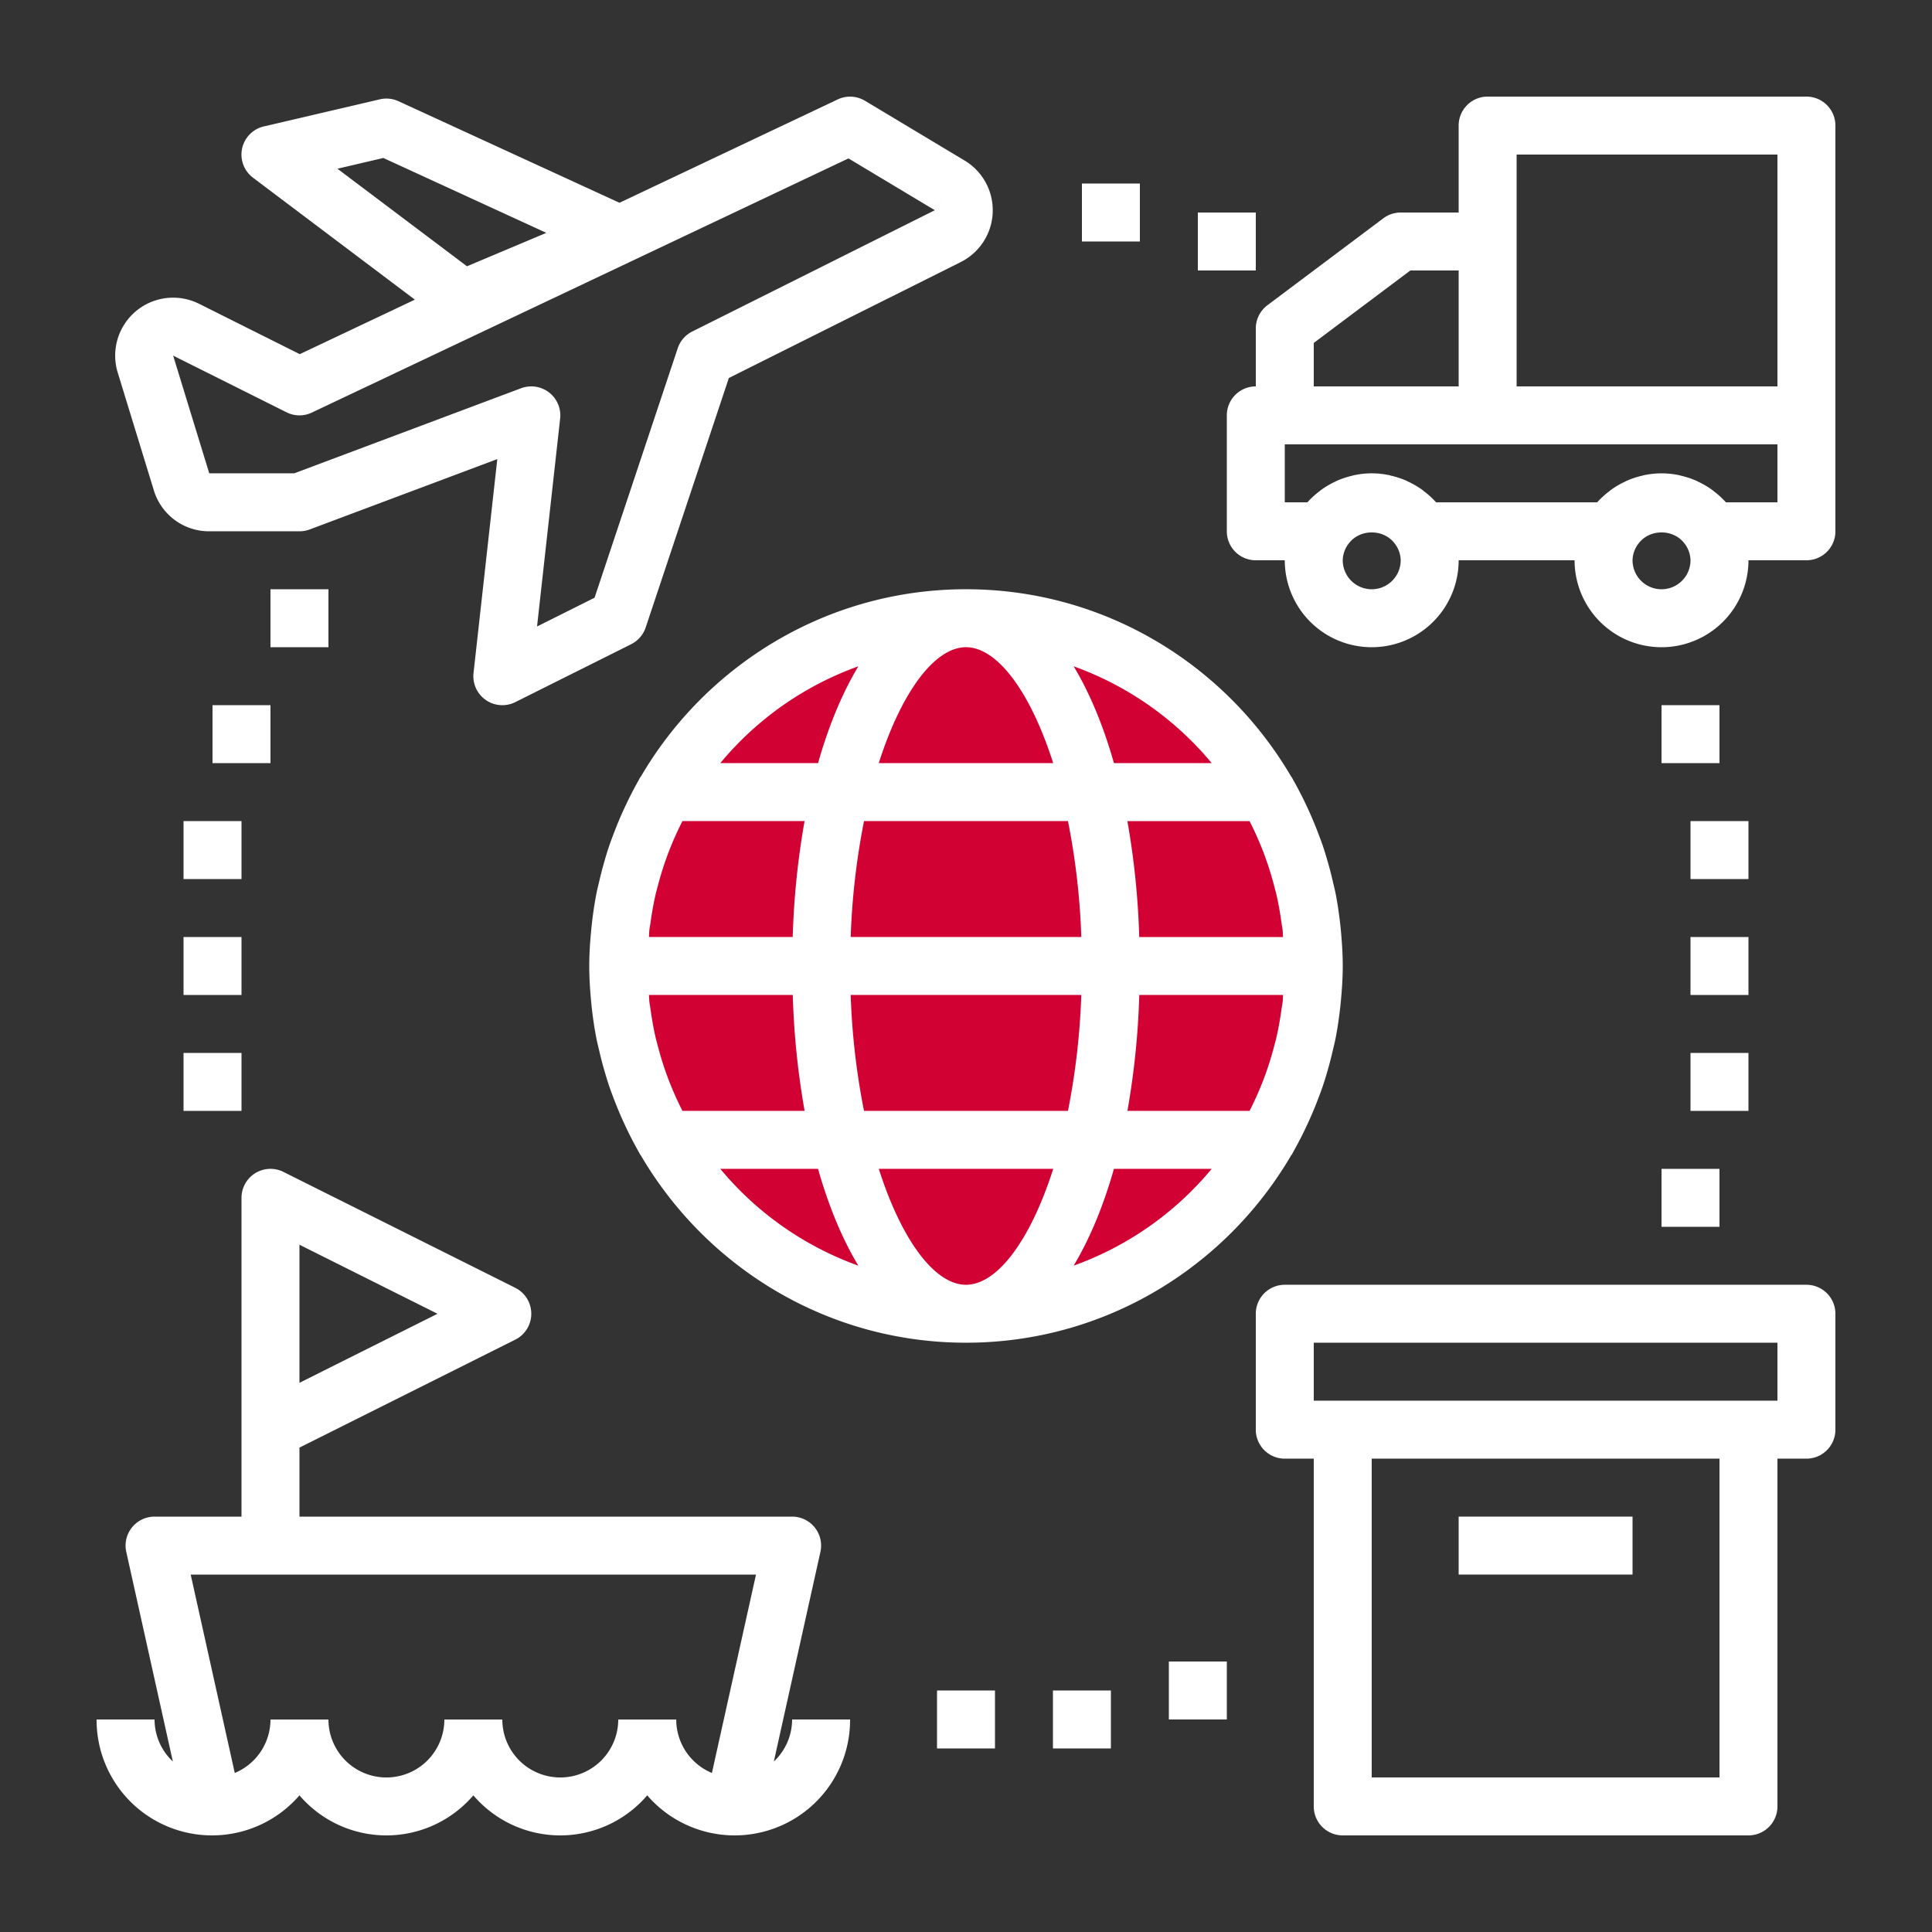
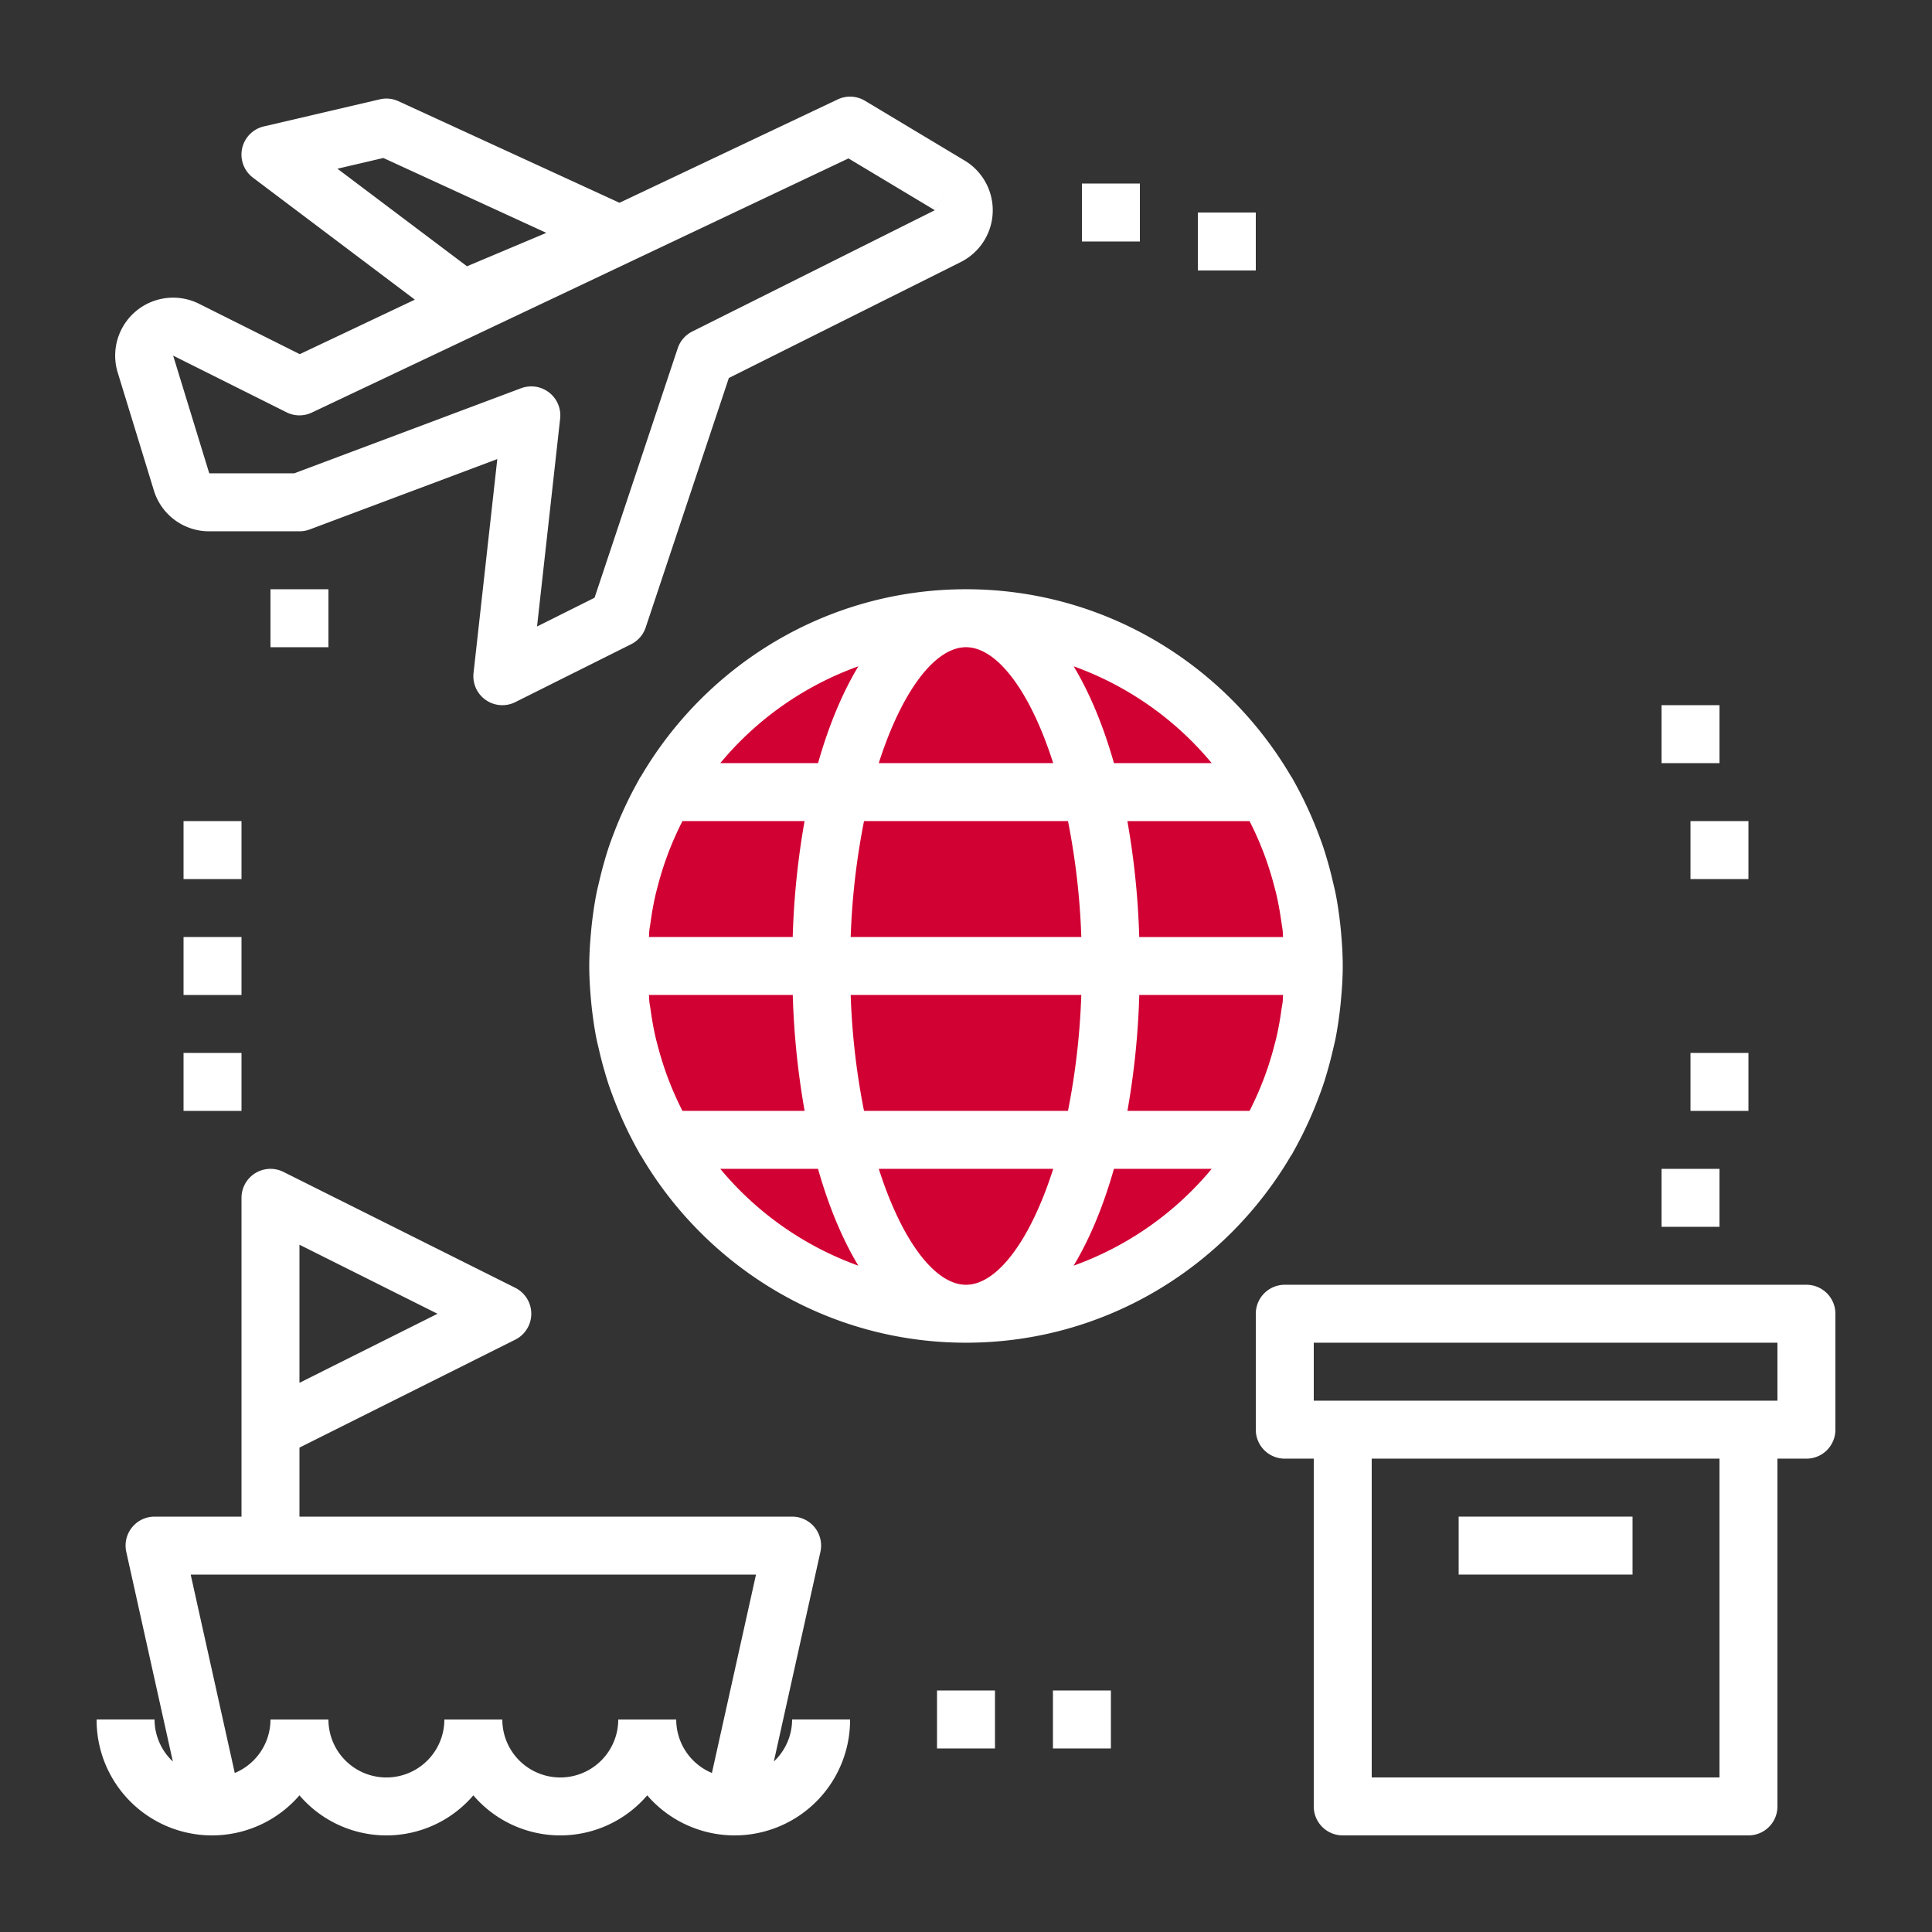
<svg xmlns="http://www.w3.org/2000/svg" width="1000" height="1000" viewBox="0 0 1000 1000">
  <rect x="0" y="0" width="1000" height="1000" fill="#333333" stroke="none" />
  <defs>
    <style>
      .cls-1 {
        clip-path: url(#clip-Shipping_and_Logistics_1);
      }

      .cls-2 {
        fill: #d20133;
      }

      .cls-3 {
        fill: #fff;
      }
    </style>
    <clipPath id="clip-Shipping_and_Logistics_1">
      <rect width="1000" height="1000" />
    </clipPath>
  </defs>
  <g id="Shipping_and_Logistics_1" data-name="Shipping and Logistics – 1" class="cls-1">
    <g id="Group_16" data-name="Group 16" transform="translate(-6300 -3953.778)">
      <circle id="Ellipse_2" data-name="Ellipse 2" class="cls-2" cx="187.5" cy="187.5" r="187.5" transform="translate(6611 4267)" />
      <path id="Path_99" data-name="Path 99" class="cls-3" d="M6968.7,4551.285c.268-.462.5-.945.75-1.413,1.413-2.491,2.746-5.009,4.052-7.561,1.152-2.25,2.236-4.526,3.3-6.823q2.7-5.806,5-11.773c1.111-2.866,2.2-5.745,3.167-8.651.857-2.552,1.621-5.13,2.357-7.741.918-3.181,1.728-6.389,2.478-9.617.482-2.1,1.038-4.185,1.453-6.314,1.005-5.056,1.741-10.172,2.337-15.288.194-1.681.362-3.348.509-5.043.536-5.738.9-11.5.9-17.29s-.362-11.551-.871-17.276q-.22-2.522-.509-5.043c-.6-5.129-1.332-10.232-2.337-15.288-.422-2.129-.978-4.212-1.453-6.314-.75-3.228-1.56-6.422-2.478-9.616-.75-2.6-1.513-5.177-2.357-7.741-.978-2.913-2.069-5.793-3.167-8.652q-2.32-5.986-5-11.773c-1.065-2.3-2.143-4.573-3.3-6.823-1.306-2.552-2.639-5.083-4.052-7.561-.268-.462-.5-.944-.75-1.413-.134-.227-.328-.4-.482-.629-33.891-57.843-96.534-96.871-168.248-96.871s-134.357,39.028-168.227,96.857c-.148.228-.349.389-.482.63-.268.462-.5.944-.75,1.413-1.413,2.491-2.746,5.009-4.052,7.56-1.152,2.25-2.236,4.527-3.3,6.824q-2.7,5.8-5,11.772c-1.111,2.866-2.2,5.746-3.167,8.652-.857,2.551-1.621,5.129-2.357,7.741-.918,3.181-1.728,6.388-2.478,9.616-.482,2.1-1.038,4.185-1.453,6.315-1,5.055-1.741,10.171-2.337,15.288-.194,1.68-.362,3.348-.509,5.042-.529,5.739-.891,11.5-.891,17.29s.362,11.552.871,17.277q.22,2.522.509,5.042c.6,5.13,1.332,10.232,2.337,15.288.422,2.13.977,4.212,1.453,6.315.75,3.227,1.56,6.422,2.478,9.616.75,2.6,1.513,5.176,2.357,7.741.977,2.913,2.069,5.792,3.167,8.652q2.321,5.986,5,11.772c1.064,2.3,2.143,4.574,3.3,6.824,1.306,2.551,2.639,5.082,4.051,7.56.268.462.5.944.75,1.413.134.228.329.4.483.629,33.891,57.844,96.534,96.871,168.248,96.871s134.356-39.027,168.227-96.857C6968.375,4551.693,6968.57,4551.512,6968.7,4551.285Zm-5.41-75.06c-.676,4.888-1.513,9.763-2.639,14.6-.3,1.306-.676,2.6-1,3.884-1.259,4.875-2.712,9.689-4.413,14.431-.388,1.078-.777,2.176-1.185,3.241-1.982,5.162-4.2,10.232-6.69,15.194-.194.388-.375.8-.569,1.2h-63.241a411.187,411.187,0,0,0,6.133-60h74.431c-.107,1.172-.074,2.357-.208,3.522-.167,1.326-.435,2.612-.616,3.931ZM6800,4618.771c-16.125,0-33.3-22.9-45.134-60h90.288C6833.3,4595.87,6816.125,4618.771,6800,4618.771Zm-52.788-90a371.282,371.282,0,0,1-6.9-60h119.37a373.542,373.542,0,0,1-6.9,60Zm-94.573-1.2c-2.491-4.962-4.708-10.038-6.69-15.194-.4-1.078-.8-2.163-1.185-3.241-1.694-4.741-3.148-9.556-4.413-14.431-.328-1.292-.7-2.578-1-3.884-1.125-4.814-1.948-9.689-2.638-14.6-.181-1.319-.449-2.611-.6-3.944-.134-1.172-.107-2.357-.207-3.522h74.43a411.341,411.341,0,0,0,6.134,60h-63.241c-.208-.375-.389-.784-.583-1.186Zm-15.931-96.253c.676-4.889,1.513-9.763,2.638-14.6.3-1.306.677-2.6,1-3.884,1.259-4.875,2.712-9.69,4.413-14.431.388-1.078.776-2.176,1.185-3.241,1.982-5.163,4.2-10.232,6.69-15.194.194-.388.375-.8.569-1.2h63.241a411.346,411.346,0,0,0-6.134,60H6635.9c.108-1.172.074-2.357.208-3.522.154-1.326.422-2.612.6-3.931ZM6800,4288.773c16.125,0,33.3,22.9,45.133,60h-90.287C6766.7,4311.674,6783.876,4288.773,6800,4288.773Zm52.788,90a371.269,371.269,0,0,1,6.9,60H6740.315a373.525,373.525,0,0,1,6.9-60Zm94.573,1.2c2.491,4.962,4.708,10.038,6.69,15.195.4,1.078.8,2.162,1.185,3.241,1.694,4.741,3.147,9.555,4.413,14.43.328,1.293.7,2.579,1,3.884,1.125,4.815,1.949,9.69,2.639,14.6.181,1.32.448,2.612.6,3.945.134,1.171.108,2.357.208,3.522h-74.431a411.345,411.345,0,0,0-6.133-60h63.241c.208.375.388.784.583,1.185Zm-20.177-31.2h-50.6c-5.518-19.426-12.555-36.327-20.866-50.115A165.692,165.692,0,0,1,6927.185,4348.773Zm-182.9-50.115c-8.3,13.788-15.348,30.689-20.866,50.115h-50.6A165.5,165.5,0,0,1,6744.288,4298.658Zm-71.476,260.108h50.6c5.518,19.426,12.556,36.327,20.866,50.115A165.694,165.694,0,0,1,6672.812,4558.766Zm182.9,50.115c8.3-13.788,15.348-30.689,20.866-50.115h50.6A165.5,165.5,0,0,1,6855.708,4608.881Z" />
-       <path id="Path_100" data-name="Path 100" class="cls-3" d="M7235,4003.778H7070a14.984,14.984,0,0,0-15,15v45h-30a14.977,14.977,0,0,0-9,3l-60,45a15.021,15.021,0,0,0-6,12v30a14.984,14.984,0,0,0-15,15v60a14.984,14.984,0,0,0,15,15h15a45,45,0,1,0,90,0h60a45,45,0,0,0,90,0h30a14.984,14.984,0,0,0,15-15v-210A14.984,14.984,0,0,0,7235,4003.778Zm-150,30h135v120H7085Zm-105,97.5,50-37.5h25v60h-75Zm30,127.5a15.009,15.009,0,0,1-15-15,14.614,14.614,0,0,1,3.107-8.685c5.745-7.647,18.046-7.647,23.792,0a14.654,14.654,0,0,1,3.1,8.685,15.01,15.01,0,0,1-15,15Zm150,0a15.009,15.009,0,0,1-15-15,14.614,14.614,0,0,1,3.107-8.685c5.746-7.647,18.046-7.647,23.793,0a14.653,14.653,0,0,1,3.1,8.685,15.009,15.009,0,0,1-15,15Zm60-45h-26.611c-.107-.12-.241-.194-.348-.315a44.4,44.4,0,0,0-6-5.43c-.288-.228-.543-.483-.837-.69a44.46,44.46,0,0,0-7.426-4.333c-.181-.087-.349-.207-.523-.288a44.551,44.551,0,0,0-8.323-2.759c-.181-.046-.349-.12-.523-.167a45.534,45.534,0,0,0-9.408-1.018,44.962,44.962,0,0,0-9.375,1.018c-.181.047-.349.121-.523.167a44.976,44.976,0,0,0-8.323,2.759c-.195.087-.362.208-.543.3a44.353,44.353,0,0,0-7.426,4.332c-.3.208-.542.462-.837.69a44.345,44.345,0,0,0-6,5.431c-.107.12-.241.194-.348.314h-83.237c-.107-.12-.241-.194-.348-.314a44.375,44.375,0,0,0-6-5.431c-.288-.228-.543-.482-.837-.69a44.358,44.358,0,0,0-7.427-4.332c-.18-.087-.348-.208-.522-.288a44.359,44.359,0,0,0-8.324-2.759c-.18-.047-.348-.121-.522-.168a43.557,43.557,0,0,0-18.784-.013c-.18.047-.348.121-.522.167a44.985,44.985,0,0,0-8.324,2.759c-.194.087-.361.208-.542.3a44.353,44.353,0,0,0-7.426,4.332c-.3.208-.543.462-.837.69a44.345,44.345,0,0,0-6,5.431c-.107.12-.241.194-.348.314H6965v-30h255Z" />
      <path id="Path_101" data-name="Path 101" class="cls-3" d="M6403.025,4111.015a29.994,29.994,0,0,0-42.087,35.624l18.689,60.931a29.84,29.84,0,0,0,28.68,21.207H6455a15.139,15.139,0,0,0,5.277-.944L6557.4,4191.4l-12.3,110.732a15,15,0,0,0,21.6,15.073l60-30a14.984,14.984,0,0,0,7.513-8.671l43.037-129.106,120.014-60a30,30,0,0,0,2.009-52.562l-51.569-30.93a15,15,0,0,0-14.13-.69l-112.921,53.491-114.389-52.56a14.9,14.9,0,0,0-9.689-.978l-60,14.009a14.968,14.968,0,0,0-5.612,26.551l83.772,63.12-59.578,28.212Zm95.391-75.468,84.362,38.758-41.069,17.3-67.051-50.5Zm240.754.227,44.684,26.807,7.728-12.857-7.714,12.857L6658.3,4125.373a14.99,14.99,0,0,0-7.514,8.672l-43.037,129.106-29.772,14.879,11.954-107.6a15.012,15.012,0,0,0-14.927-16.654,15.352,15.352,0,0,0-5.276.944l-117.456,44.055h-43.963l-18.689-60.931,58.68,29.337a14.894,14.894,0,0,0,13.125.134Z" />
      <path id="Path_102" data-name="Path 102" class="cls-3" d="M7235,4618.776H6965a14.984,14.984,0,0,0-15,15v60a14.984,14.984,0,0,0,15,15h15v180a14.984,14.984,0,0,0,15,15h210a14.984,14.984,0,0,0,15-15v-180h15a14.984,14.984,0,0,0,15-15v-60A14.984,14.984,0,0,0,7235,4618.776Zm-45,255H7010v-165h180Zm30-195H6980v-30h240Z" />
      <path id="Path_103" data-name="Path 103" class="cls-3" d="M7055,4738.775h90v30h-90Z" />
      <path id="Path_104" data-name="Path 104" class="cls-3" d="M6785,4828.775h30v30h-30Z" />
      <path id="Path_105" data-name="Path 105" class="cls-3" d="M6845,4828.775h30v30h-30Z" />
-       <path id="Path_106" data-name="Path 106" class="cls-3" d="M6905,4813.775h30v30h-30Z" />
      <path id="Path_107" data-name="Path 107" class="cls-3" d="M7160,4558.776h30v30h-30Z" />
      <path id="Path_108" data-name="Path 108" class="cls-3" d="M7175,4498.776h30v30h-30Z" />
-       <path id="Path_109" data-name="Path 109" class="cls-3" d="M7175,4438.776h30v30h-30Z" />
      <path id="Path_110" data-name="Path 110" class="cls-3" d="M7175,4378.777h30v30h-30Z" />
      <path id="Path_111" data-name="Path 111" class="cls-3" d="M7160,4318.777h30v30h-30Z" />
      <path id="Path_112" data-name="Path 112" class="cls-3" d="M6920,4063.778h30v30h-30Z" />
      <path id="Path_113" data-name="Path 113" class="cls-3" d="M6860,4048.778h30v30h-30Z" />
      <path id="Path_114" data-name="Path 114" class="cls-3" d="M6440,4258.777h30v30h-30Z" />
-       <path id="Path_115" data-name="Path 115" class="cls-3" d="M6410,4318.777h30v30h-30Z" />
      <path id="Path_116" data-name="Path 116" class="cls-3" d="M6395,4378.777h30v30h-30Z" />
      <path id="Path_117" data-name="Path 117" class="cls-3" d="M6395,4438.776h30v30h-30Z" />
      <path id="Path_118" data-name="Path 118" class="cls-3" d="M6395,4498.776h30v30h-30Z" />
      <path id="Path_119" data-name="Path 119" class="cls-3" d="M6700.539,4865.529l24.106-108.495A14.994,14.994,0,0,0,6710,4738.78H6455v-35.733l111.7-55.861a15,15,0,0,0,0-26.833l-120-60a15,15,0,0,0-21.7,13.426v165h-45a14.994,14.994,0,0,0-14.638,18.255l24.106,108.495a29.862,29.862,0,0,1-9.469-21.751h-30a59.749,59.749,0,0,0,105,39.267,59.2,59.2,0,0,0,90,0,59.2,59.2,0,0,0,90,0,59.749,59.749,0,0,0,105-39.267h-30a29.886,29.886,0,0,1-9.462,21.751ZM6455,4669.518V4598.06l71.458,35.726Zm195,174.274h-30a30,30,0,0,1-60,0h-30a30,30,0,0,1-60,0h-30a30.007,30.007,0,0,1-18.481,27.677l-22.816-102.677H6691.3l-22.816,102.677a30.011,30.011,0,0,1-18.474-27.677Z" />
    </g>
  </g>
</svg>